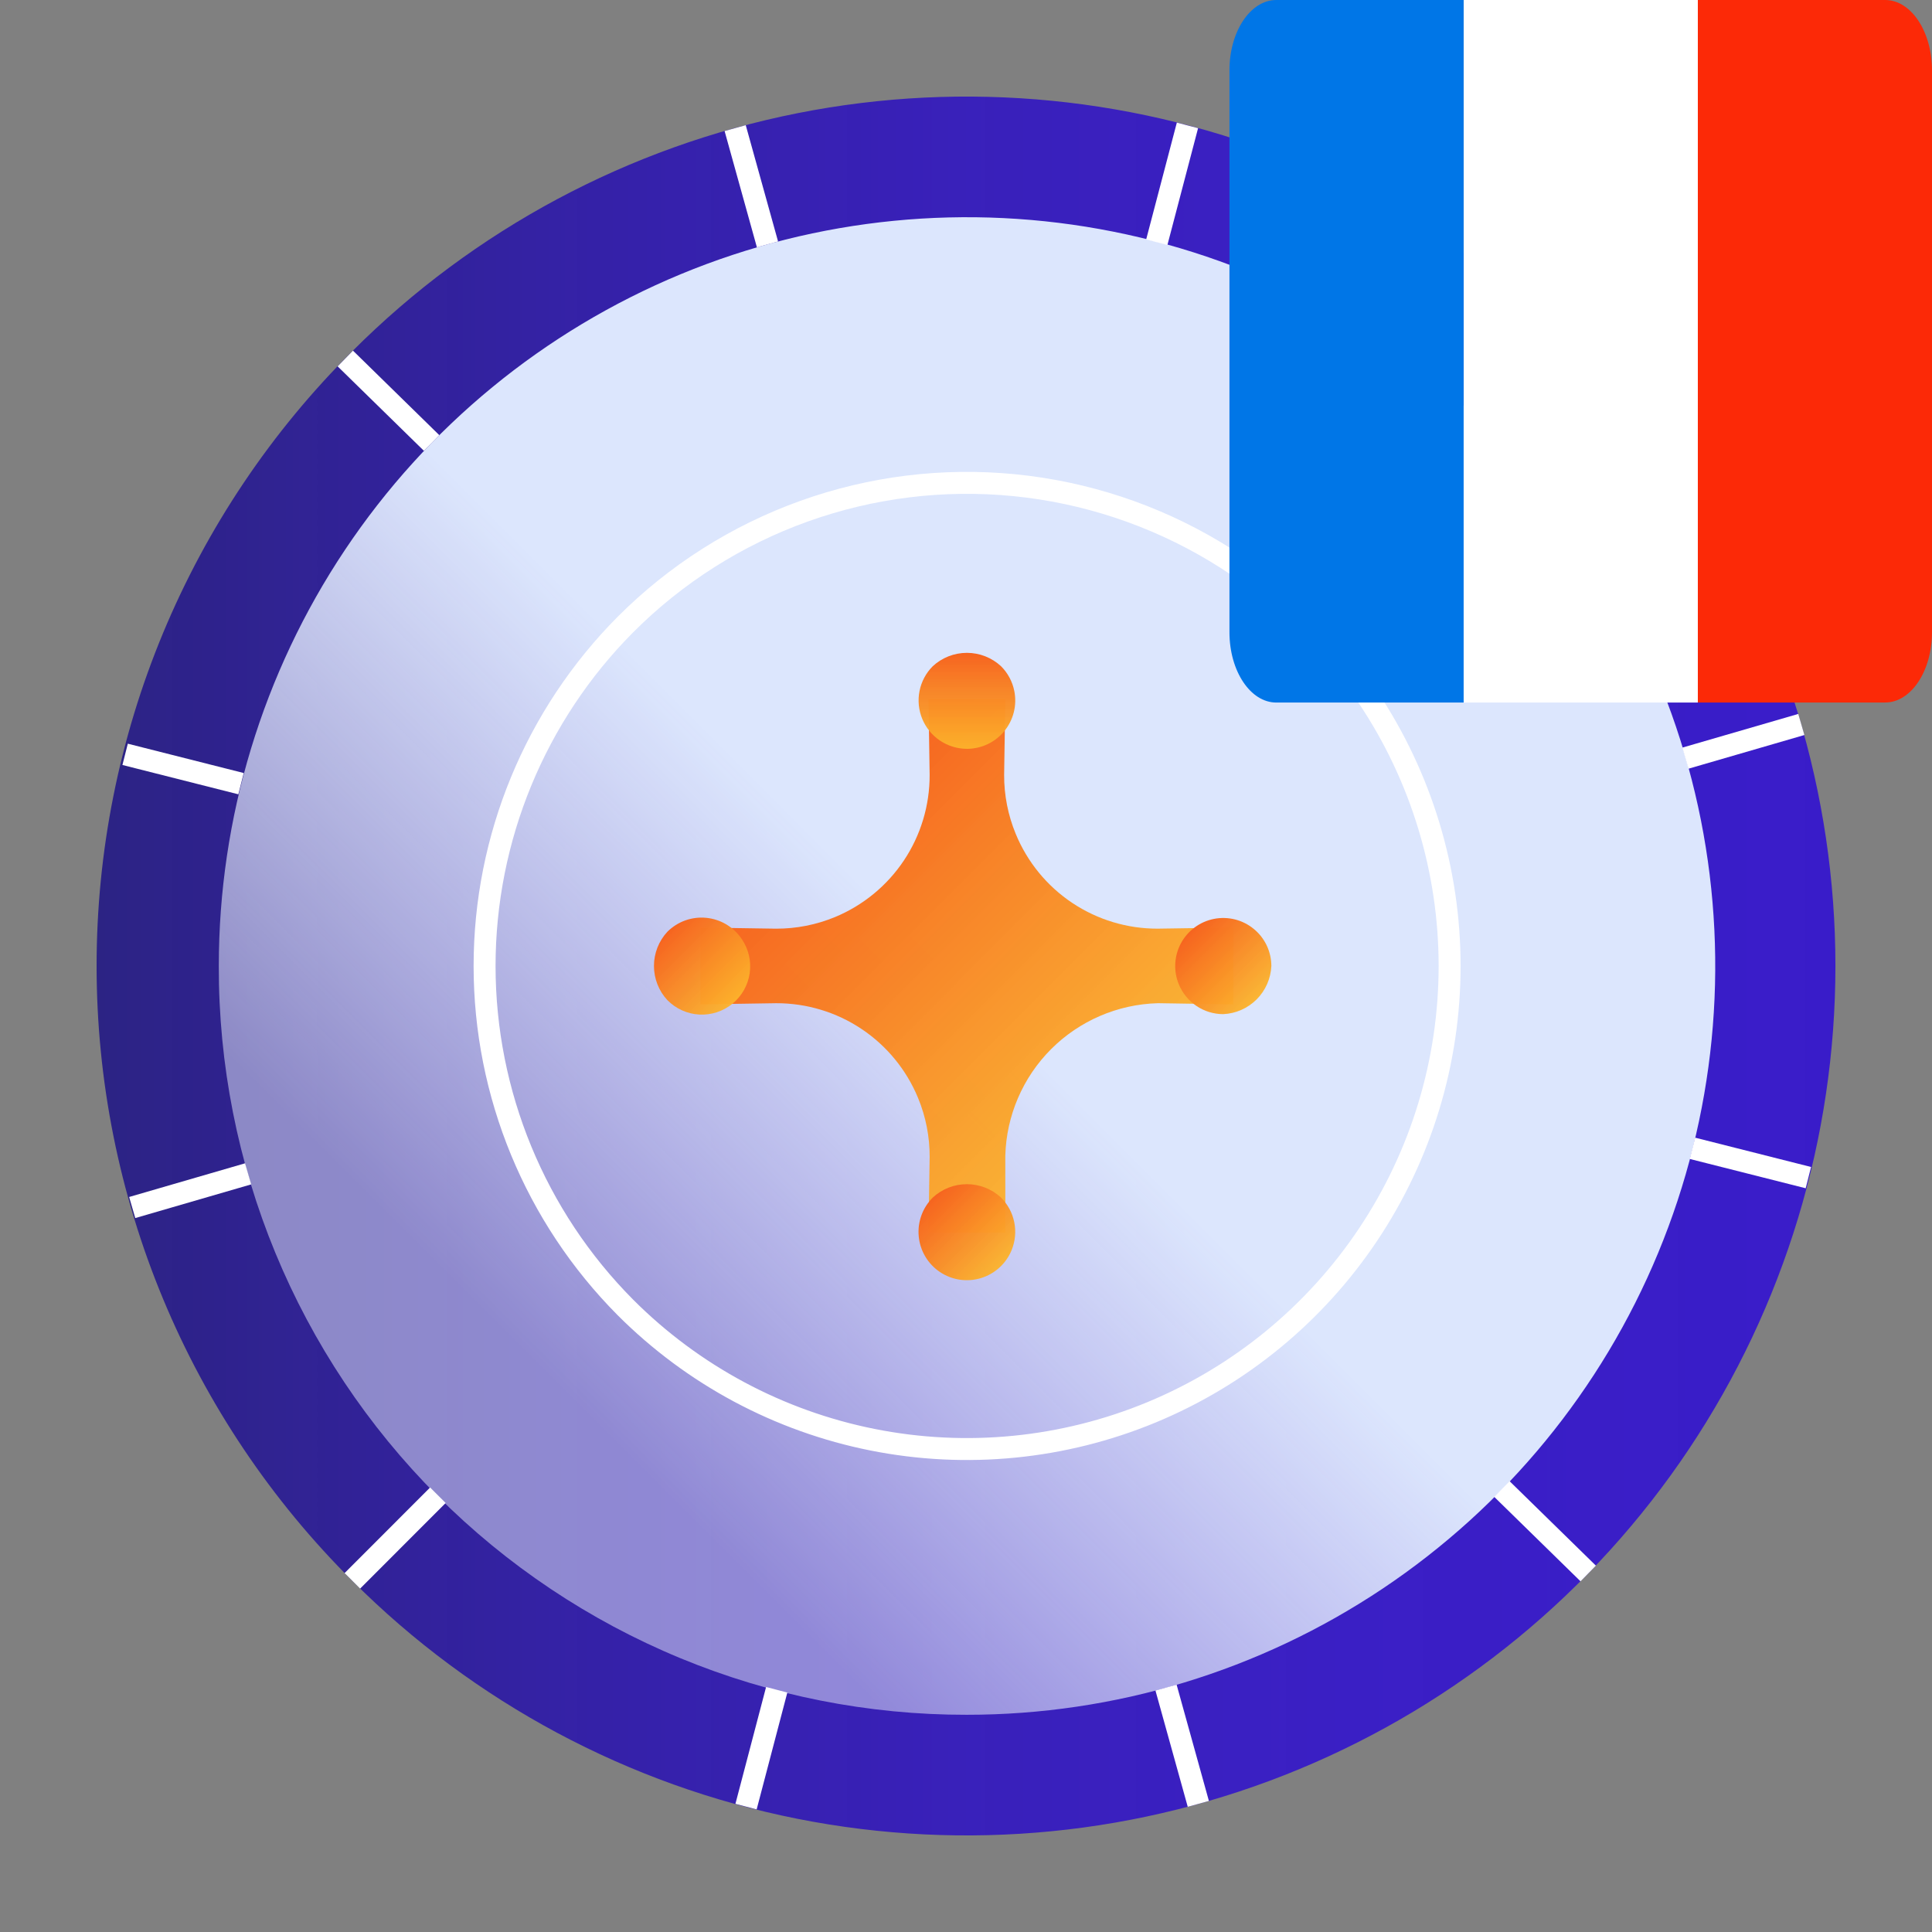
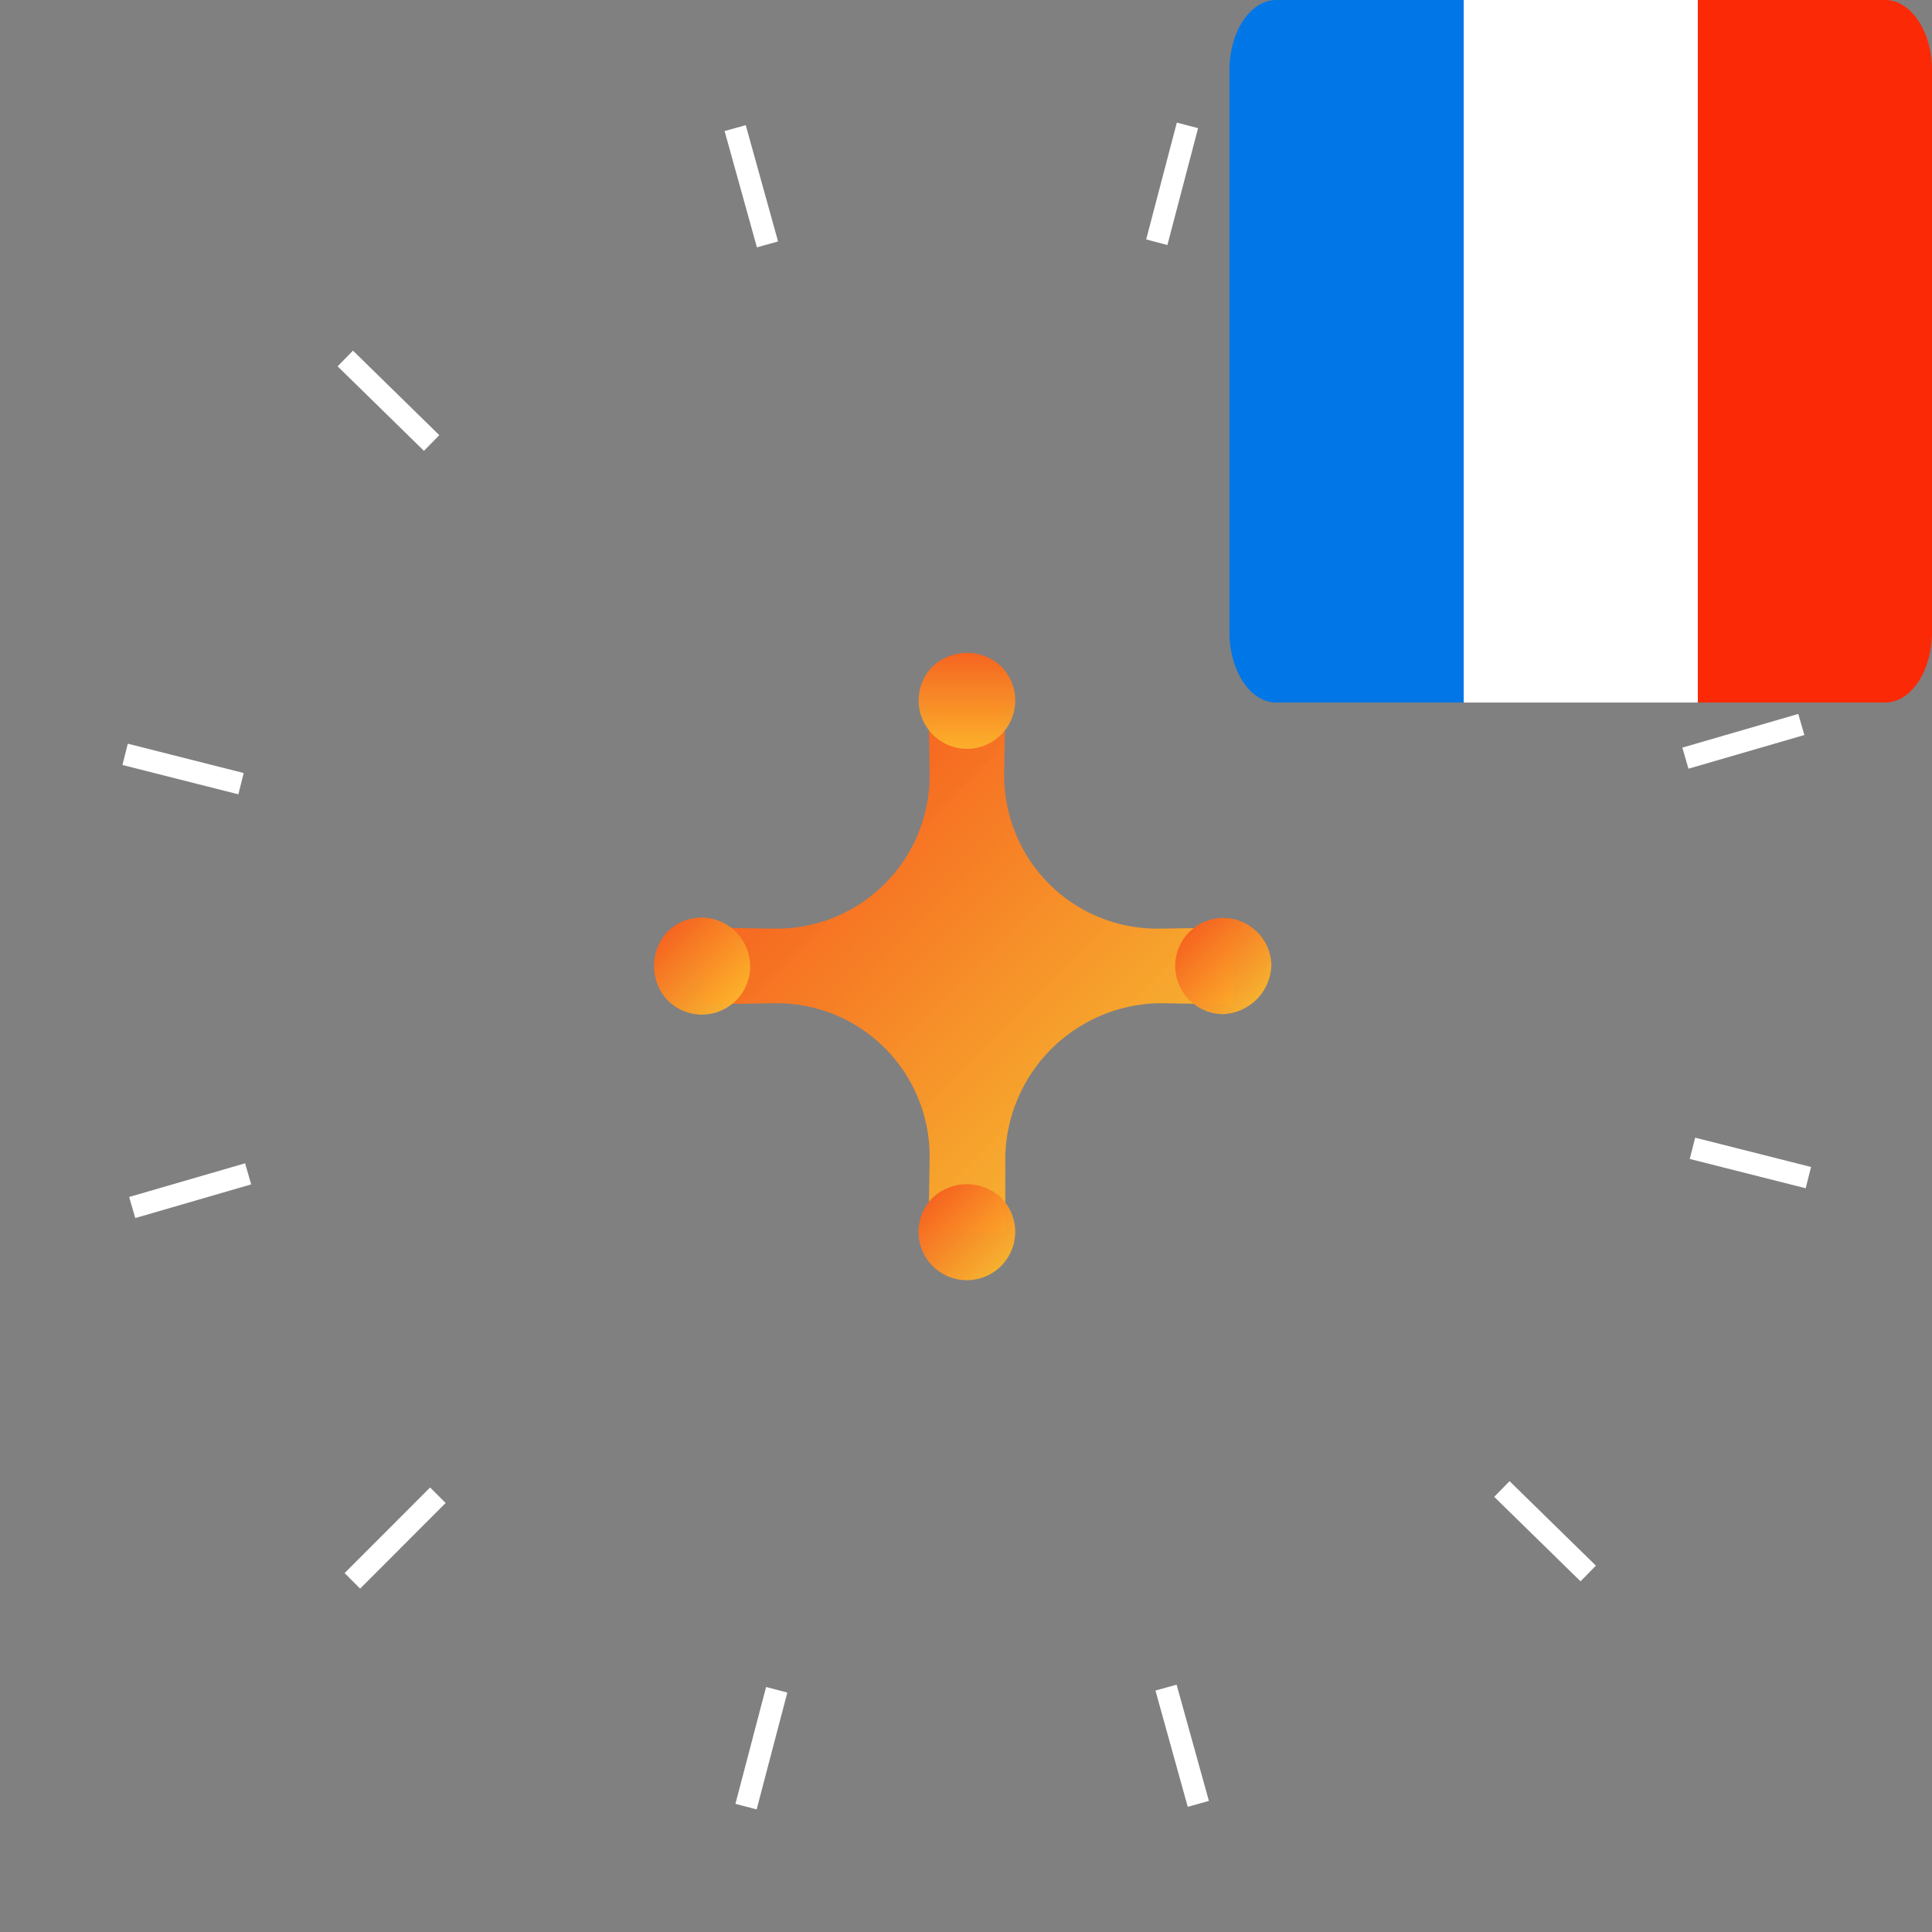
<svg xmlns="http://www.w3.org/2000/svg" width="88" height="88" viewBox="0 0 88 88" fill="none">
  <rect x="0" y="0" width="88" height="88" fill="#808080" stroke="none" />
-   <path d="M16.05 72.005C21.582 77.542 28.633 81.313 36.309 82.841C43.986 84.368 51.943 83.583 59.173 80.585C66.405 77.586 72.585 72.51 76.932 65.999C81.28 59.486 83.601 51.831 83.601 43.999C83.601 36.168 81.28 28.513 76.932 22C72.585 15.489 66.405 10.413 59.173 7.415C51.943 4.417 43.986 3.632 36.309 5.159C28.633 6.687 21.582 10.458 16.05 15.995C12.357 19.664 9.427 24.027 7.427 28.834C5.428 33.64 4.399 38.794 4.4 44C4.4 49.205 5.43 54.359 7.429 59.166C9.428 63.972 12.358 68.335 16.05 72.005Z" fill="url(#paint0_linear_2944_10455)" />
-   <path d="M44.034 78.106C50.776 78.108 57.366 76.109 62.972 72.364C68.579 68.617 72.95 63.291 75.53 57.06C78.111 50.828 78.787 43.971 77.474 37.355C76.16 30.739 72.915 24.661 68.149 19.888C63.386 15.117 57.313 11.867 50.701 10.55C44.089 9.233 37.235 9.908 31.007 12.489C24.778 15.072 19.454 19.443 15.71 25.051C11.965 30.661 9.966 37.255 9.966 44C9.956 48.48 10.831 52.918 12.539 57.059C14.247 61.2 16.756 64.964 19.921 68.134C23.086 71.302 26.845 73.814 30.983 75.525C35.121 77.236 39.556 78.113 44.034 78.106Z" fill="url(#paint1_linear_2944_10455)" />
-   <path d="M28.49 59.555C31.564 62.632 35.481 64.728 39.747 65.578C44.012 66.428 48.434 65.993 52.452 64.329C56.471 62.664 59.906 59.843 62.321 56.225C64.738 52.606 66.028 48.352 66.028 44C66.028 39.648 64.738 35.394 62.321 31.775C60.517 29.069 58.134 26.797 55.345 25.124C52.556 23.451 49.431 22.418 46.194 22.099C42.958 21.781 39.691 22.184 36.629 23.282C33.567 24.379 30.787 26.142 28.49 28.444C24.379 32.577 22.072 38.17 22.072 43.999C22.072 49.829 24.379 55.422 28.49 59.555V59.555V59.555Z" stroke="white" stroke-miterlimit="10" />
  <path d="M52.733 45.694L56.178 45.748V42.248L52.733 42.299C51.348 42.304 49.993 41.895 48.841 41.127C47.689 40.358 46.792 39.263 46.265 37.982C45.914 37.131 45.734 36.219 45.737 35.299L45.79 31.852H42.292L42.344 35.299C42.348 36.684 41.94 38.04 41.172 39.192C40.403 40.345 39.309 41.243 38.029 41.773C37.179 42.123 36.269 42.303 35.35 42.3L31.903 42.248V45.748L35.35 45.695C36.735 45.691 38.09 46.099 39.242 46.868C40.394 47.637 41.291 48.733 41.818 50.014C42.169 50.864 42.348 51.776 42.344 52.696L42.292 56.143H45.79V52.643C45.839 50.816 46.586 49.078 47.877 47.786C49.169 46.494 50.907 45.745 52.733 45.695V45.694Z" fill="url(#paint2_linear_2944_10455)" />
  <path d="M76.768 34.533L82.048 32.999M68.123 19.893L72.019 15.995L68.123 19.893ZM19.945 68.106L16.05 72.005L19.945 68.106ZM52.69 11.033L54.087 5.711L52.69 11.033ZM35.378 76.967L33.981 82.289L35.378 76.967ZM34.958 11.132L33.486 5.835L34.958 11.132ZM53.111 76.868L54.582 82.164L53.111 76.868ZM19.66 20.178L15.728 16.329L19.66 20.178ZM68.409 67.822L72.341 71.67L68.409 67.822ZM10.979 35.695L5.699 34.359L10.979 35.695ZM77.089 52.304L82.369 53.639L77.089 52.304ZM11.302 53.467L6.022 55.001L11.302 53.467Z" stroke="white" />
  <path d="M42.484 30.347C42.177 30.655 41.968 31.047 41.883 31.474C41.798 31.902 41.842 32.344 42.008 32.746C42.175 33.149 42.457 33.493 42.818 33.735C43.18 33.977 43.605 34.107 44.041 34.108C44.367 34.108 44.688 34.036 44.983 33.897C45.278 33.758 45.538 33.555 45.744 33.303C45.951 33.051 46.099 32.756 46.178 32.44C46.257 32.124 46.264 31.794 46.2 31.474C46.115 31.047 45.905 30.655 45.597 30.347C45.174 29.954 44.618 29.736 44.041 29.736C43.463 29.736 42.907 29.954 42.484 30.347Z" fill="url(#paint3_linear_2944_10455)" />
  <path d="M30.399 45.555C30.785 45.948 31.303 46.182 31.852 46.212C32.401 46.241 32.941 46.064 33.366 45.715C33.791 45.366 34.07 44.87 34.148 44.326C34.226 43.781 34.097 43.227 33.786 42.773C33.605 42.503 33.367 42.276 33.087 42.108C32.808 41.941 32.495 41.838 32.171 41.806C31.847 41.774 31.52 41.814 31.213 41.924C30.907 42.034 30.629 42.21 30.398 42.44C30.005 42.864 29.787 43.42 29.787 43.998C29.787 44.575 30.005 45.132 30.398 45.555H30.399Z" fill="url(#paint4_linear_2944_10455)" />
  <path d="M57.909 43.998C57.908 43.674 57.835 43.355 57.697 43.063C57.558 42.771 57.356 42.513 57.105 42.309C56.855 42.104 56.563 41.957 56.249 41.878C55.935 41.8 55.608 41.792 55.291 41.855C54.973 41.918 54.674 42.051 54.414 42.244C54.154 42.437 53.94 42.685 53.788 42.97C53.635 43.255 53.548 43.571 53.532 43.894C53.516 44.218 53.572 44.54 53.696 44.839C53.861 45.239 54.141 45.581 54.5 45.822C54.859 46.063 55.282 46.192 55.714 46.193C56.288 46.168 56.832 45.928 57.238 45.522C57.644 45.115 57.883 44.572 57.909 43.998Z" fill="url(#paint5_linear_2944_10455)" />
  <path d="M42.493 54.541C42.26 54.771 42.082 55.049 41.97 55.356C41.858 55.663 41.816 55.99 41.847 56.316C41.877 56.641 41.98 56.955 42.147 57.236C42.314 57.517 42.541 57.757 42.812 57.938C43.084 58.12 43.392 58.24 43.715 58.288C44.038 58.336 44.368 58.311 44.68 58.216C44.993 58.121 45.28 57.958 45.522 57.738C45.763 57.518 45.953 57.247 46.077 56.945C46.242 56.541 46.285 56.097 46.198 55.669C46.111 55.241 45.899 54.849 45.588 54.541C45.166 54.153 44.614 53.938 44.041 53.938C43.467 53.938 42.915 54.153 42.493 54.541Z" fill="url(#paint6_linear_2944_10455)" />
  <path fill-rule="evenodd" clip-rule="evenodd" d="M88 3.2V28.798C88 30.566 87.045 31.998 85.867 31.998H77.334V0H85.867C87.045 0 88 1.433 88 3.2Z" fill="#FC2907" />
  <path d="M77.334 0H66.666V32H77.334V0Z" fill="white" />
  <path fill-rule="evenodd" clip-rule="evenodd" d="M66.667 0V32H58.133C56.955 32 56 30.566 56 28.798V3.2C56 1.433 56.955 0 58.133 0H66.667Z" fill="#0076E7" />
  <defs>
    <linearGradient id="paint0_linear_2944_10455" x1="4.401" y1="44" x2="83.668" y2="44" gradientUnits="userSpaceOnUse">
      <stop stop-color="#221884" stop-opacity="0.9" />
      <stop offset="0.11" stop-color="#281994" stop-opacity="0.91" />
      <stop offset="0.3" stop-color="#2F1AAC" stop-opacity="0.93" />
      <stop offset="0.5" stop-color="#351BBD" stop-opacity="0.95" />
      <stop offset="0.72" stop-color="#381CC7" stop-opacity="0.97" />
      <stop offset="1" stop-color="#391CC9" />
    </linearGradient>
    <linearGradient id="paint1_linear_2944_10455" x1="19.837" y1="68.212" x2="68.183" y2="19.901" gradientUnits="userSpaceOnUse">
      <stop offset="0.11" stop-color="#EAF0FD" stop-opacity="0.5" />
      <stop offset="0.49" stop-color="#DCE6FD" />
    </linearGradient>
    <linearGradient id="paint2_linear_2944_10455" x1="37.097" y1="37.091" x2="50.994" y2="50.977" gradientUnits="userSpaceOnUse">
      <stop stop-color="#F66420" />
      <stop offset="1" stop-color="#FCB32B" stop-opacity="0.95" />
    </linearGradient>
    <linearGradient id="paint3_linear_2944_10455" x1="44.035" y1="29.744" x2="44.035" y2="34.113" gradientUnits="userSpaceOnUse">
      <stop stop-color="#F66420" />
      <stop offset="1" stop-color="#FCB32B" stop-opacity="0.95" />
    </linearGradient>
    <linearGradient id="paint4_linear_2944_10455" x1="30.399" y1="42.44" x2="33.515" y2="45.553" gradientUnits="userSpaceOnUse">
      <stop stop-color="#F66420" />
      <stop offset="1" stop-color="#FCB32B" stop-opacity="0.95" />
    </linearGradient>
    <linearGradient id="paint5_linear_2944_10455" x1="54.172" y1="42.455" x2="57.24" y2="45.52" gradientUnits="userSpaceOnUse">
      <stop stop-color="#F66420" />
      <stop offset="1" stop-color="#FCB32B" stop-opacity="0.95" />
    </linearGradient>
    <linearGradient id="paint6_linear_2944_10455" x1="42.484" y1="54.551" x2="45.599" y2="57.663" gradientUnits="userSpaceOnUse">
      <stop stop-color="#F66420" />
      <stop offset="1" stop-color="#FCB32B" stop-opacity="0.95" />
    </linearGradient>
  </defs>
</svg>